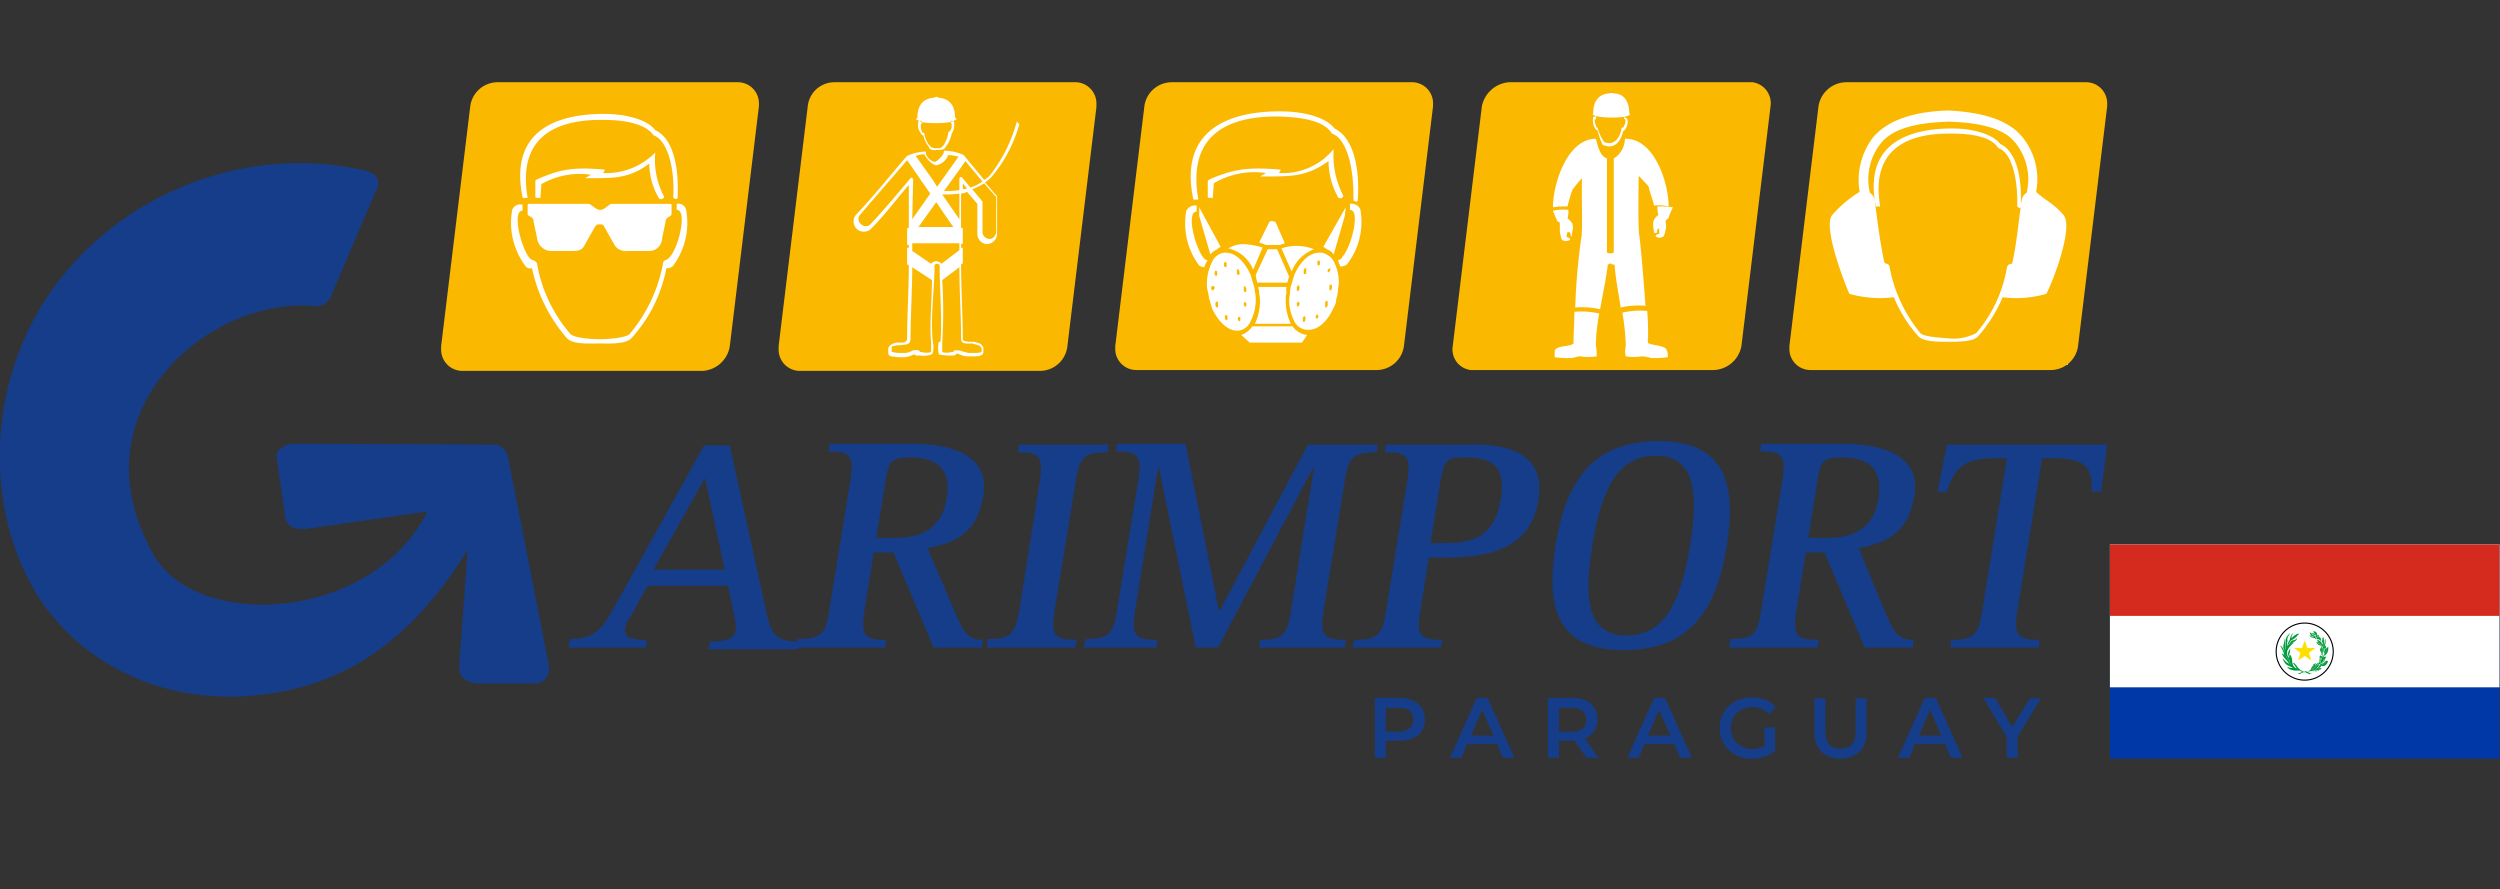
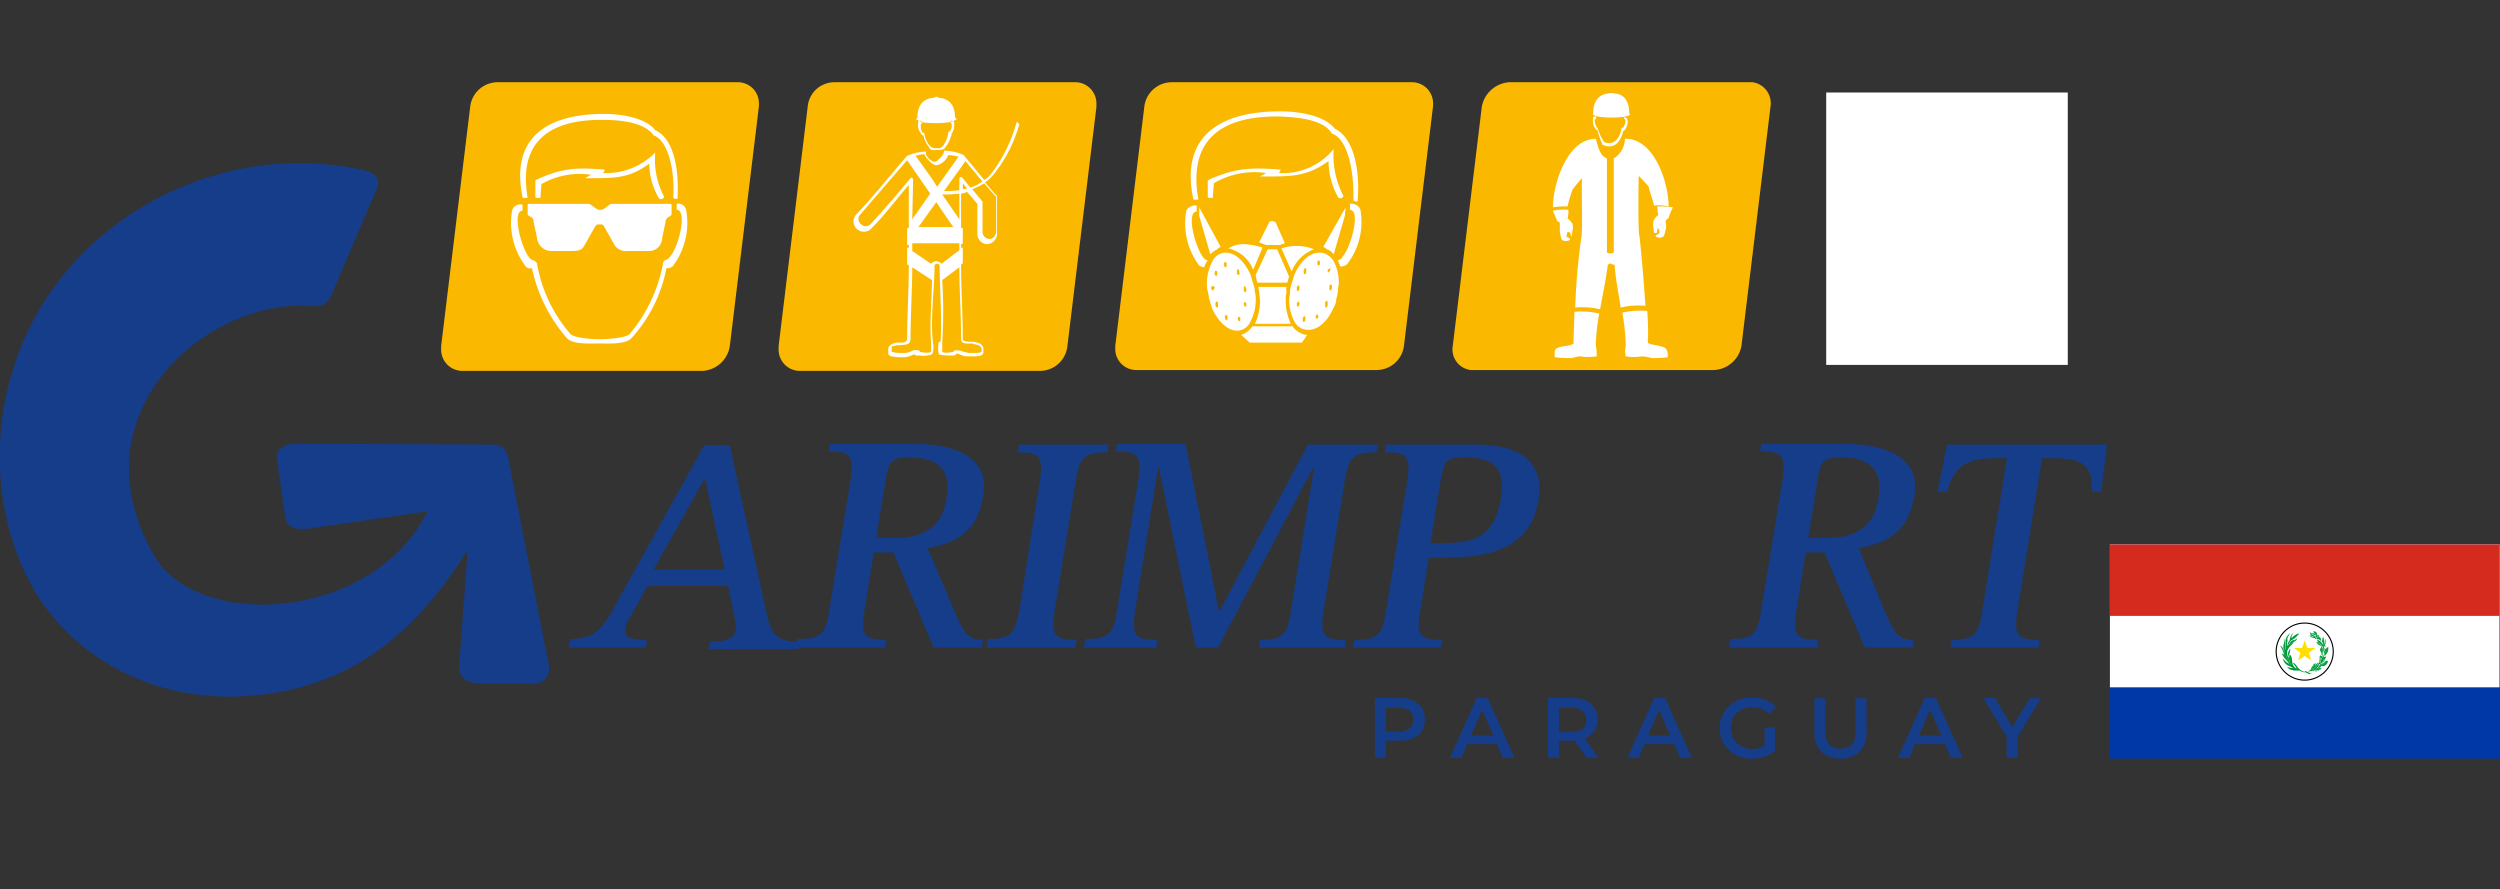
<svg xmlns="http://www.w3.org/2000/svg" id="Capa_1" data-name="Capa 1" viewBox="0 0 291.86 103.82">
  <rect x="0" y="0" width="291.86" height="103.82" fill="#333333" stroke="none" />
  <defs>
    <style>.cls-1,.cls-6{fill:#fff;}.cls-2{fill:#153d89;}.cls-3{fill:#fab900;}.cls-4{fill:#0038a8;}.cls-5{fill:#d52b1e;}.cls-6,.cls-8{stroke:#000;}.cls-6{stroke-miterlimit:10;stroke-width:0.13px;}.cls-7,.cls-8{fill:#009b3a;}.cls-8{stroke-width:0.04px;}.cls-9{fill:#fedf00;}</style>
  </defs>
  <rect class="cls-1" x="57.8" y="12.4" width="24" height="29.2" />
  <rect class="cls-1" x="98.2" y="10.8" width="24" height="31.8" />
  <rect class="cls-1" x="136.2" y="10.8" width="24" height="31.8" />
  <rect class="cls-1" x="213.2" y="10.8" width="28.2" height="31.8" />
  <rect class="cls-1" x="177" y="10.8" width="24.2" height="31.8" />
  <path class="cls-2" d="M66.4,75.6h9l.1-.9c-1.9,0-2.7-.3-2.5-1.4a3.1,3.1,0,0,1,.6-1.3l2-3.6H85l.8,3.9a5.7,5.7,0,0,1,.1,1.3c-.2,1.1-1.5,1.3-3,1.3l-.2.9H93.2l.2-.9c-2.6,0-3.3-.6-3.9-3.3L85.2,52h-3L71.7,70.9c-1.6,3-2.7,3.7-5.2,3.7l-.1,1ZM82.3,55.8h0l2.3,10.7H76.3Z" />
  <path class="cls-2" d="M103.4,56c.3-2,.6-2.6,2.7-2.6,2.9,0,5.1,1,4.4,4.8-.5,3.3-2.7,4.6-6,4.6h-2.2l1.1-6.8ZM93,75.6h10.3l.2-.9c-2.6,0-3-.5-2.6-3.3l1.1-6.9h2.3L109,75.6h5.6l.2-.9c-1.9,0-2.3-.9-3.3-3.2L108.3,64c3-.6,5.8-1.6,6.5-6.2.8-4.8-4-6-8.4-6H96.9l-.2.9c2.6,0,3,.5,2.6,3.3L96.8,71.3c-.4,2.8-1,3.3-3.7,3.3Z" />
  <path class="cls-2" d="M115.2,75.6h10.3l.2-.9c-2.6,0-3-.5-2.6-3.3l2.5-15.3c.4-2.8,1.1-3.3,3.7-3.3l.1-.9H119l-.2.9c2.6,0,3,.5,2.6,3.3L119,71.3c-.5,2.8-1.1,3.3-3.7,3.3Z" />
  <path class="cls-2" d="M126.5,75.6H135l.1-.9c-2.6,0-3-.5-2.6-3.3l2.7-16.8h.1l4.3,21h2.6l11.1-21h.1l-2.7,16.8c-.4,2.8-1.1,3.3-3.6,3.3l-.1.9h10l.1-.9c-2.6,0-3-.5-2.6-3.3L157,56.1c.4-2.8,1.1-3.3,3.7-3.3l.1-.9h-8.1L142.4,71.3h-.1l-3.9-19.5h-8l-.1.9c2.6,0,3,.5,2.6,3.3l-2.5,15.3c-.4,2.8-1.1,3.3-3.6,3.3Z" />
  <path class="cls-2" d="M157.9,75.6h10.3l.2-.9c-2.6,0-3.1-.5-2.6-3.3l1-6.3h1.4c4.5,0,10.4-.4,11.4-6.7.8-4.9-2.7-6.5-7.4-6.5H161.8l-.1.9c2.6,0,3,.5,2.6,3.3l-2.5,15.3c-.4,2.8-1.1,3.3-3.6,3.3C158.1,74.7,157.9,75.6,157.9,75.6ZM168.2,56h0c.4-2.2.7-2.6,2.6-2.6,3.1,0,5.1.7,4.4,4.9-.8,4.9-3.9,5.1-7,5.1H167Z" />
-   <path class="cls-2" d="M189.6,75.9c7.7,0,10.8-4.7,12-12.2s-.4-12.2-8-12.2-10.8,4.6-12,12.2S182,75.9,189.6,75.9Zm-3.7-12.2h0c.9-5.6,2.5-10.5,7.4-10.5s4.9,5,4,10.5-2.5,10.5-7.4,10.5-4.9-4.9-4-10.5Z" />
  <path class="cls-2" d="M212.2,56c.3-2,.6-2.6,2.7-2.6,2.9,0,5,1,4.4,4.8-.5,3.3-2.7,4.6-6,4.6h-2.2l1.1-6.8ZM201.9,75.6h10.3l.1-.9c-2.6,0-3-.5-2.6-3.3l1.1-6.9H213l4.7,11.1h5.6l.1-.9c-1.9,0-2.3-.9-3.3-3.2L217,64c3-.6,5.8-1.6,6.5-6.2.8-4.8-4.1-6-8.4-6h-9.5l-.1.9c2.6,0,3,.5,2.6,3.3l-2.5,15.3c-.4,2.8-1,3.3-3.6,3.3Z" />
  <path class="cls-2" d="M227.7,75.6H238l.1-.9c-2.6,0-3-.5-2.6-3.3l2.9-17.9h1.4c3.9,0,4.5,1.3,4.4,3.9h1.1l.7-5.5H227.3l-1.1,5.5h1.1c.8-2.6,1.8-3.9,5.6-3.9h1.4l-2.9,17.9c-.4,2.8-1.1,3.3-3.6,3.3Z" />
  <path class="cls-2" d="M33.6,80.6c9.1-2,15.5-7.6,21-16.4l-1,13.6c0,1.7,1.4,2,2.8,2h6.1a1.67,1.67,0,0,0,1.6-1.7v-.3l-4.7-24c-.2-1.2-.7-1.9-1.9-1.9l-23.4-.1c-1,.2-1.9.7-1.8,1.6l1,7c.2,1.3,1.5,1.5,2.8,1.3l13.8-2c-6.3,12.8-26.9,14.1-32,5-9.3-16.5,6.2-29.8,18.4-29a2.06,2.06,0,0,0,2.5-1.5h0l4.9-11.5c.7-1.2.8-2.3-1.1-2.8-17.6-4-36,6.4-41.1,23.3C-1.3,52.2-.2,62,4.3,69.4,9.6,77.8,20.3,83.4,33.6,80.6Z" />
  <path class="cls-3" d="M58.1,9.6h28A2.46,2.46,0,0,1,88.6,12v.4l-3.4,28A3.41,3.41,0,0,1,82,43.3H54a2.48,2.48,0,0,1-2.5-2.5v-.4l3.4-28A3.23,3.23,0,0,1,58.1,9.6ZM70.4,20.2h0a.76.76,0,0,0,.2-.4c-3.5-.3-5.1-.1-7.8,1.1-.2.1-.3.1-.3.3V23c0,.1.2.1.2.1H63c.1,0,.1,0,.1-.1s.1-1.3.1-1.5A9,9,0,0,1,69,20.4l-.7.4c3.3,0,5.1.1,7.5-1.7a8,8,0,0,0,1.1,4c.2.3.7.1.6-.2a9.18,9.18,0,0,1-1-5.1,8,8,0,0,1-6.1,2.4ZM61,23h0a.1.1,0,0,0,.1.1h.5c-1.2-6.9,3-9.2,8.9-9.1,2.6,0,4.9.5,5.8,1.8,1.5.5,2.5,3.5,2.3,7.3,0,0,.5.3.5,0,.2-3.8-.6-7-2.6-7.9-.9-1.2-3.3-1.9-6-1.9-5.3,0-11.1,1.8-9.5,9.7Zm9,1.5h0c-.4,0-1-.7-1.3-.7H61.8c-.1,0-.2,0-.2.2v1c0,.3.7.2.7.9l.4,1.9a1.7,1.7,0,0,0,1.5,1.5h2.5c.6,0,1.2,0,1.5-.6l1.3-2.3c.1-.1.2-.2.3-.2h.4c.1,0,.3.1.3.2l1.3,2.3a1.62,1.62,0,0,0,1.5.6h2.6a1.52,1.52,0,0,0,1.4-1.5l.4-1.9c0-.6.7-.6.7-.9V24c0-.1,0-.2-.2-.2H71.4c-.3,0-.8.7-1.3.7Zm7.4,6.3h0A17.86,17.86,0,0,1,73.5,39c-.4.4-2.2.6-3.5.6s-3-.2-3.4-.6a16.91,16.91,0,0,1-3.9-8.2c-.1-.4-.6-.4-.8-.6-1-1-2.2-5.6-.9-5.6v-.7a1,1,0,0,0-1.2.6A8.39,8.39,0,0,0,61.3,31a.67.67,0,0,0,.8.3h0a18.19,18.19,0,0,0,4.1,8.2c.7.7,2.4.6,3.6.6H70c1.2,0,3,.1,3.7-.6a16.8,16.8,0,0,0,4.1-8.2h0a.86.86,0,0,0,.8-.3,8.39,8.39,0,0,0,1.5-6.5.92.92,0,0,0-1.1-.7v.7c1.3,0,.2,4.6-.9,5.6-.2.3-.7.2-.7.7Z" />
  <path class="cls-3" d="M97.4,9.6h28A2.48,2.48,0,0,1,128,12v.5l-3.4,28a3.23,3.23,0,0,1-3.2,2.8h-28a2.48,2.48,0,0,1-2.5-2.5v-.4l3.4-28A3.13,3.13,0,0,1,97.4,9.6Zm13.3,6h0a3.58,3.58,0,0,1-.4,1.1,1,1,0,0,1-.4.5c-.1.1-.2.1-.4.1h-.2a.75.75,0,0,1-.5-.1h-.1c-.1-.2-.3-.3-.4-.5a3.58,3.58,0,0,1-.4-1.1h0v-.1h-.2a1.42,1.42,0,0,1-.2-.6v-.4h.1v-.4h-.1a.37.37,0,0,0-.3.1h0v.1a1.39,1.39,0,0,0,.2,1.1.35.35,0,0,1,.1.2l.1.1.1.1h.1a3.1,3.1,0,0,0,.6,1.3l.1.2.1.1a.88.88,0,0,0,.7.1h.2a1.7,1.7,0,0,0,.7-.1h0a4.13,4.13,0,0,0,.7-1.1c0-.1.1-.2.1-.3s.1-.2.1-.3H111a.1.1,0,0,0,.1-.1,1.61,1.61,0,0,0,.3-.9v-.4c0-.1-.1-.1-.2-.2H111v.3h.1v.4a.86.86,0,0,1-.3.6h-.1v.2Zm-4.2,15.6h0c0,2.6-.2,5.7-.2,8.3,0,.8-.5.7-1.2.8h-.3c-.2,0-.3.1-.5.1s-.2.2-.2.3h0v.4h0c.2,0,.5.1.8.1h.8a1.85,1.85,0,0,0,.7-.2,1.06,1.06,0,0,1,.8-.1.22.22,0,0,1,.2.2h.2a2,2,0,0,0,1.1,0V40h0c-.2-2.2.1-5.1.1-7.3l-2.3-1.5Zm5.7,8.3h0c0-2.6-.2-5.7-.2-8.3l-2,1.5a59.27,59.27,0,0,1,0,7.3h0v1.1a2,2,0,0,0,1.1,0h.2a.22.22,0,0,1,.2-.2,2,2,0,0,1,.8.1c.2.1.5.1.7.2h.8a2.49,2.49,0,0,0,.8-.1h0v-.4c0-.1-.1-.2-.2-.3s-.3-.1-.5-.2h0a.37.37,0,0,1-.3-.1c-.9,0-1.4.1-1.4-.6Zm-2.6.4h0a3.3,3.3,0,0,0,0,1.4.1.1,0,0,0,.1.1h0a6.15,6.15,0,0,0,1.4.1h.3a.22.22,0,0,0,.2-.2.9.9,0,0,1,.5.1,2.35,2.35,0,0,0,.8.2h.8a2.2,2.2,0,0,0,.8-.1h0c.2-.1.3-.2.3-.4v-.5a1,1,0,0,0-.4-.5,6.37,6.37,0,0,0-.7-.2h-.4a2,2,0,0,1-.7-.1c-.1,0-.2-.1-.2-.3,0-2.7-.2-5.9-.2-8.6l.1-.1a.1.1,0,0,0,.1-.1V29a.1.1,0,0,0-.1-.1l-.1.1v-.5c.2,0,.2-.1.2-.1V26.8c0-.2,0-.2-.2-.2v-4a1.85,1.85,0,0,0,.7-.2l1.2,1.4v3.5a1.2,1.2,0,0,0,1.1,1.2h0a1.22,1.22,0,0,0,1.2-1.2h0V23c0-.1,0-.2-.1-.2L115,21.3a5,5,0,0,0,.8-.7,16.28,16.28,0,0,0,3.2-6.1l-.3-.3a17.39,17.39,0,0,1-3,6.1,2.7,2.7,0,0,1-.8.7l-2.4-2.9a5.45,5.45,0,0,0-2.2-.5h-.1a.76.76,0,0,1-.1.4c-.1.2-.7.9-1,.9a1.5,1.5,0,0,1-1-.9v-.3a5.45,5.45,0,0,0-2.2.5l-.1.1c-1.9,2.2-3.8,4.6-5.8,6.7a1.2,1.2,0,1,0,1.7,1.7c1.6-1.6,2.9-3.4,4.4-5.1v5c-.1,0-.2,0-.2.2v1.6c0,.2,0,.2.2.2V29l-.1-.1a.1.1,0,0,0-.1.1v1.8a.1.1,0,0,0,.1.1l.1.1c0,2.7-.2,5.9-.2,8.6,0,.1-.1.2-.2.3s-.5.1-.7.1h-.3a1.42,1.42,0,0,0-.6.2.66.66,0,0,0-.4.5v.5c0,.2.1.3.3.4h0l.8.1h.8a2.35,2.35,0,0,0,.8-.2.9.9,0,0,1,.5-.1c0,.1.1.2.2.1h.3a2.77,2.77,0,0,0,1.3-.1h0c.1,0,.1-.1.2-.2a2.85,2.85,0,0,0,0-1.3v-.1c-.3-2.6.2-6.1.2-8.7a.27.27,0,0,1,.3-.3h0a.27.27,0,0,1,.3.3h0c0,2.7.3,6.1.1,8.8ZM107.9,18h0a3.55,3.55,0,0,0-1,.2l2,2.8.5.8,2.5-3.5a5,5,0,0,0-1.2-.2,1.89,1.89,0,0,1-1.4,1.2c-.6-.1-1.2-.9-1.4-1.3Zm-1.4,7.6h0l2.1-3-.7-1-2-2.9-5.6,6.5a.84.84,0,0,0,.4,1.1.74.74,0,0,0,.9-.1c1.6-1.7,3.2-3.6,4.7-5.4.1-.1.3-.1.3.3l-.1,4.5Zm6.4-3.6h0l-.5-.6v.7Zm-2.7.3h0a10.87,10.87,0,0,0,1.8-.1V20.9c0-.2.2-.3.3-.2l1,1.2a6.11,6.11,0,0,0,1.4-.7l-2-2.4-.4.6-2.1,2.9Zm4.7-.9h0a9.14,9.14,0,0,1-1.4.7l1.1,1.3a.1.1,0,0,0,.1.1v3.6a.86.86,0,0,0,.8.8c.4,0,.7-.3.8-.8V23c0-.1,0-.1-.1-.1l-1.3-1.5ZM112,22.6h0a13.4,13.4,0,0,1-2,.1l2,2.9Zm-5.5,6.7h0l2.2,1.5a.75.75,0,0,1,1.2,0l2.1-1.6v-.8h-5.5v.9Zm4.8-2.8h0l-.5-.7-1.5-2.2-2,2.8-.1.1Zm.2-12.7h0c0-1.2-.4-2.3-2-2.4,0-.1-.1-.1-.2-.1a.35.35,0,0,0-.2.1c-1.6.1-2,1.2-2,2.4a.35.35,0,0,0-.2.1,3.55,3.55,0,0,0,.9.4,13.1,13.1,0,0,0,2.8,0,2.1,2.1,0,0,0,1.1-.4c-.1-.1-.1-.2-.2-.1Z" />
  <path class="cls-3" d="M136.8,9.6h28a2.46,2.46,0,0,1,2.5,2.4v.4l-3.4,28a3.23,3.23,0,0,1-3.2,2.8h-28a2.46,2.46,0,0,1-2.5-2.4v-.4l3.4-28A3.23,3.23,0,0,1,136.8,9.6Zm19.5,20.8Zm-7-10.2h0a.76.76,0,0,0,.2-.4c-3.7-.3-5.4-.1-8.2,1.1-.1.1-.3.1-.3.3V23c0,.1.2.1.3.1h.2c.1,0,.1,0,.1-.1,0-.3.1-1.3.1-1.6a9.27,9.27,0,0,1,6.1-1.2l-.7.4c3.5,0,5.4.1,8-1.8a8.77,8.77,0,0,0,1.1,4.2c.2.3.7.1.6-.2a10.12,10.12,0,0,1-1.1-5.4,7.67,7.67,0,0,1-6.4,2.8Zm-10,3h0a.1.1,0,0,0,.1.1h.5c-1.3-7.3,3.1-9.8,9.5-9.7,2.7.1,5.2.5,6.1,2,1.6.5,2.6,3.7,2.5,7.8,0,0,.5.3.5,0,.3-4-.6-7.4-2.7-8.4-1-1.3-3.5-2-6.4-2-5.7,0-11.8,2-10.1,10.2Zm1.3,8h0a2,2,0,0,1,.4-.8h0a.76.76,0,0,1-.4-.2c-1-1-2.2-5.5-.9-5.5V24a1.14,1.14,0,0,0-1.2.6A8.16,8.16,0,0,0,140,31a1.42,1.42,0,0,0,.6.2Zm6.2,1.8h3.5v-.1c.1-.2.1-.4.2-.6l-1.4-3.2H148l-1.4,3a3.71,3.71,0,0,0,.2.9Zm6.6-3.9h0a5.52,5.52,0,0,0-3.8-.1l1.2,2.7A4.45,4.45,0,0,1,153.4,29.1Zm-5.6-.5h1.6l.6-.2-1.1-2.5h-.1a.5.5,0,0,0-.6,0h0L147,28.3l.8.3Zm2.4,4.9h-3.3c0,.2.1.4.1.6s.1.7.1,1a6.26,6.26,0,0,1-.6,2.7h4.2a6.26,6.26,0,0,1-.6-2.7,3.4,3.4,0,0,1,.1-1A1.15,1.15,0,0,1,150.2,33.5ZM145.9,40H152l.6-.9h-.1a2.47,2.47,0,0,1-1.6-1h-4.7a2.56,2.56,0,0,1-1.3,1l1,.9Zm-2.8-10.5h-.2a1.77,1.77,0,0,0-1.4,1.1,5.42,5.42,0,0,0-.6,2.5,2.77,2.77,0,0,0,.1.9h0c.1.3.1.7.2,1s.2.7.3,1c.7,1.5,1.8,2.6,2.9,2.6h.2a1.77,1.77,0,0,0,1.4-1.1,5.42,5.42,0,0,0,.6-2.5h0a2.77,2.77,0,0,0-.1-.9,3.55,3.55,0,0,0-.2-1c-.1-.3-.2-.7-.3-1-.7-1.6-1.8-2.6-2.9-2.6Zm11.2,0H154c-1.1,0-2.2,1-2.9,2.6-.1.3-.2.7-.3,1a3.55,3.55,0,0,0-.2,1c0,.3-.1.6-.1.9h0a5.42,5.42,0,0,0,.6,2.5,1.75,1.75,0,0,0,1.5,1h.2c1.1,0,2.2-1,2.9-2.6a1.93,1.93,0,0,0,.3-1,3.55,3.55,0,0,0,.2-1h0c0-.3.1-.6.1-.9a5.42,5.42,0,0,0-.6-2.5,2.07,2.07,0,0,0-1.4-1Zm-12.4,2.1h0a.31.31,0,0,0-.1.2h0V32a.22.22,0,0,0,.2.2h0a.1.1,0,0,0,.1-.1v-.4A.31.31,0,0,0,141.9,31.6Zm-.4,1.8h0c-.1.1-.1.1-.1.2h0v.1h0a.22.22,0,0,0,.2.2h0a.1.1,0,0,0,.1-.1.1.1,0,0,1,.1-.1v-.1h0v-.1c-.1-.1-.1-.1-.3-.1Zm.5,1.8h0a.31.31,0,0,0-.1.2v.3a.22.22,0,0,0,.2.2h0a.1.1,0,0,0,.1-.1v-.5a.35.35,0,0,0-.2-.1Zm1.1,1.6h0a.1.1,0,0,0-.1.1V37h0v.2c.1.1.1.2.2.2h0l.1-.1V37h0v-.1c0-.1-.1-.1-.2-.1Zm1.5.2h0c-.1,0-.1.1,0,0a.31.31,0,0,0-.1.2h0v.1h0s.1.2.2.2h0a.1.1,0,0,0,.1-.1v-.3h0V37Zm.7-1.7h0a.1.1,0,0,0-.1.1v.1h0v.1h0s.1.2.2.2h0a.1.1,0,0,0,.1-.1v-.2h0v-.1c-.1-.1-.1-.2-.2-.1Zm0-1.9h0l-.1.1v.4h0a.22.22,0,0,0,.2.2h0a.1.1,0,0,0,.1-.1v-.1h0v-.2c-.1-.2-.1-.3-.2-.3Zm-.8-2h0a.31.31,0,0,0-.1.2v.3a.22.22,0,0,0,.2.2h0a.1.1,0,0,0,.1-.1v-.1h0v-.1h0c0-.3-.1-.3-.2-.4Zm10.6,0h0l-.1.1h0v.1h0v.1a.1.1,0,0,0,.1.1h0l.2-.2v-.4c-.1.2-.1.2-.2.2Zm.3,1.8h0c-.1,0-.1.1-.2.1v.5a.1.1,0,0,0,.1.1h0c.1,0,.1-.1.2-.2h0v-.2a.37.37,0,0,0-.1-.3Zm-.5,1.9h0c-.1,0-.1.1-.2.2v.5a.1.1,0,0,0,.1.1h0c.1,0,.1-.1.2-.2h0v-.2c0-.3,0-.3-.1-.4Zm-1.1,1.6h0c-.1,0-.1.1-.2.2h0V37h0v.1l.1.1h0c.1,0,.1-.1.2-.1s0,0,0-.1h0v-.1c0-.1,0-.1-.1-.2Zm-1.5.2h0c-.1,0-.1.1-.2.2s0,0,0,.1v.1h0v.2l.1.1h0c.1,0,.1-.1.2-.2h0V37c0,.1,0,0-.1-.1Zm-.7-1.7h0c-.1,0-.1.1-.2.2s0,0,0,.1v.1h0v.1l.1.1h0c.1,0,.1-.1.2-.2h0v-.2a.31.31,0,0,0-.1-.2Zm0-1.9h0c-.1,0-.1.1-.2.2s0,0,0,.1v.3l.1.1h0c.1,0,.1-.1.2-.2h0v-.2a.37.37,0,0,0-.1-.3Zm.8-2h0c-.1,0-.1.1-.2.2h0v.4a.1.1,0,0,0,.1.1h0a.35.35,0,0,0,.2-.1v-.3c0-.2,0-.3-.1-.3.1,0,.1-.1,0,0Zm1.6-.9h0a.35.35,0,0,0-.2.1v.4l.1.1h0c.1,0,.1-.1.2-.1h0v-.2h0c0-.1,0-.1-.1-.3C154.1,30.5,154.1,30.4,154,30.4Zm-11,.2h0a.1.1,0,0,0-.1.1v.1h0V31a.22.22,0,0,0,.2.2h0a.1.1,0,0,0,.1-.1v-.3h0c0-.2-.1-.2-.2-.2Zm14.1-6.4h0l-2.6,4.6c.1.1.3.2.4.3a1.56,1.56,0,0,1,.8.6l1.3-4.5.1-1Zm-17.1,0h0v1l1.3,4.5a2.41,2.41,0,0,1,.8-.6c.1-.1.3-.2.4-.3Zm7.4,4.7h0a8.52,8.52,0,0,0-2.3-.4,3.37,3.37,0,0,0-1.7.5,4.06,4.06,0,0,1,2.9,2.5l1.1-2.6Zm8.8,1.5h0c.1.3.2.5.3.8v-.1h0v0h0a1,1,0,0,0,.8-.3,8.07,8.07,0,0,0,1.5-6.4,1.14,1.14,0,0,0-1.2-.6v.7c1.3,0,.1,4.5-.9,5.5,0,.2-.3.3-.5.4Z" />
-   <path class="cls-3" d="M215.5,9.6h28A2.46,2.46,0,0,1,246,12v.4l-3.4,28a3.23,3.23,0,0,1-3.2,2.8h-28a2.46,2.46,0,0,1-2.5-2.4v-.4l3.4-28A3.31,3.31,0,0,1,215.5,9.6Zm12,3.3h0c-3.8.1-7,1-8.8,3.1a8.22,8.22,0,0,0-1.6,6.4,13.9,13.9,0,0,0-3.2,2.7c-1.1,1.3,1.3,7.6,2,9.2a13.12,13.12,0,0,0,5.2.4,15.61,15.61,0,0,0,2.9,4.6c.6.6,2.3.6,3.3.6h.2c1.1,0,2.8,0,3.4-.6a17,17,0,0,0,2.9-4.6,12.49,12.49,0,0,0,5.1-.4c.8-1.5,3.2-7.8,2-9.2s-2-1.6-3.2-2.7a7.75,7.75,0,0,0-1.6-6.4c-1.7-2.1-4.9-2.9-8.6-3.1ZM220,30.7h0c.2.1.6.1.6.5a17.09,17.09,0,0,0,3.6,7.7c.4.4,2,.5,3.2.6a5.89,5.89,0,0,0,3.3-.6,15.68,15.68,0,0,0,3.6-7.7.55.55,0,0,1,.6-.4c.5-2.2.7-4.4,1-6.6-.1.2-.4-.1-.4-.1.1-3.6-.8-6.4-2.2-6.8-.8-1.3-3-1.7-5.4-1.7-5.6-.1-9.5,2.1-8.4,8.5H219c-1.5-7.4,3.9-9.1,8.9-9.1,2.5,0,4.8.7,5.6,1.8,1.8.8,2.6,3.7,2.4,7.2v-.3l.1-.1a1.25,1.25,0,0,1,.6-1.1,6.73,6.73,0,0,0-1.3-5.8c-1.6-2.1-5.3-2.4-7.8-2.5-2.5.1-6.2.4-7.9,2.5a6.73,6.73,0,0,0-1.3,5.8,1.38,1.38,0,0,1,.6,1.1v.1c.3,2.3.6,4.7,1.1,7Zm7.8-9.4h0c.1-.1.1-.2.2-.4-3.2-.2-4.7-.1-7.2,1-.1.1-.3.1-.3.3v1.7c0,.1.1.1.2.1h.3a6.6,6.6,0,0,1,.1-1.4,9.11,9.11,0,0,1,5.4-1.1l-.6.4c3.1,0,4.8.1,7-1.6a7.87,7.87,0,0,0,1,3.7c.1.3.7.1.5-.2a9,9,0,0,1-.9-4.8,6.77,6.77,0,0,1-5.7,2.3Z" />
  <path class="cls-3" d="M204.2,9.6h-28a3.51,3.51,0,0,0-3.2,2.8l-3.4,28a2.42,2.42,0,0,0,2.1,2.8h28.4a3.42,3.42,0,0,0,3.2-2.8l3.4-28a2.47,2.47,0,0,0-2.1-2.8ZM186,13.2c0-1.1.4-2.2,1.9-2.3,0-.1.4-.1.4,0,1.5,0,1.9,1.2,1.9,2.3C191,13.9,185.4,13.9,186,13.2Zm.5,2c-.1,0-.1,0-.2-.1a1.74,1.74,0,0,1-.3-1.4c0-.1.2-.1.3-.1s0,.2,0,.3-.1,0-.1,0c-.1.2.1.8.2,1h.1a5.31,5.31,0,0,0,.8,1.7c1.1.4,1.8-.4,2-1.6a.1.1,0,0,1,.1-.1h.1c.1-.2.4-.7.2-1h-.1v-.2c.8,0,.3,1.5-.1,1.6-.3,1.3-1.1,2.2-2.4,1.6h0a8.51,8.51,0,0,1-.6-1.7Zm-5.2,9.4a5.46,5.46,0,0,1,1.8-.1,3.4,3.4,0,0,1-.1,1c.9.7.6,1,.5,2v.1h-.1s0-.4-.2-.5H183a1.27,1.27,0,0,0-.1.6h0a.52.52,0,0,1,.4.2V28h0c-.3.2-.9.2-1-.1a3.55,3.55,0,0,1-.2-1V26h0c-.1-.1-.2-.1-.3-.2C181.6,25.3,181.4,24.9,181.3,24.6Zm5.1,17a6,6,0,0,1-1.9,0c-.4,0-.8.2-1.1.2a12.1,12.1,0,0,1-1.9-.1V41a.35.35,0,0,1,.1-.2.1.1,0,0,1,.1-.1h0c.6-.4,1.5-.2,2-.6,0-1.2.1-2.5.1-3.7a9.47,9.47,0,0,1,2.9.2,23.25,23.25,0,0,0-.4,3.7A5.28,5.28,0,0,1,186.4,41.6Zm2.1-10.7a.6.6,0,0,1-.4-.1c-.1-.1-.2,0-.4.1-.2,1.7-.6,3.5-.9,5.2a9.47,9.47,0,0,0-2.9-.2,73.77,73.77,0,0,1,.7-8.1c.2-.6,0-6.2.1-7-.5.5-1,1.2-1.1,1.3a15.19,15.19,0,0,0-.6,2,9.7,9.7,0,0,0-1.7.1c0-2.8,1.7-8,5-8,.2.6.4,2,1.3,2.3v11c.1,0,.3.1.4.1s.3-.1.4-.1v-11a2.77,2.77,0,0,0,1.3-2.3c3.4-.1,5.1,5.1,5.1,7.9a4.73,4.73,0,0,0-1.7-.1c0-.2-.6-1.9-.6-2.1s-.6-.7-1.1-1.3h-.1c0,.7-.1,6.4.1,7,.3,2.7.5,5.4.7,8.1a9.25,9.25,0,0,0-2.9.2c-.2-1.5-.6-3.3-.7-5Zm6.2,10.8a12.1,12.1,0,0,1-1.9.1,5.16,5.16,0,0,0-1.1-.2,6,6,0,0,1-1.9,0,2.44,2.44,0,0,1,0-1.2,25.79,25.79,0,0,0-.4-3.9,9.25,9.25,0,0,1,2.9-.2,29.08,29.08,0,0,1,.1,3c0,.1-.1.8.1.8.5.2,1.1.2,1.6.4a.66.66,0,0,1,.5.4h0a2,2,0,0,1,.1.8Zm.1-16.3h0c0,.1-.1.1-.2.2l-.1.1h0c-.1.2,0,.4,0,.6a1.48,1.48,0,0,1-.1.7,1.42,1.42,0,0,1-.2.6.75.75,0,0,1-.9,0h0v-.1a.52.52,0,0,1,.4-.2v-.6h-.2a1.09,1.09,0,0,1-.1.5h-.3v-.1h0a4.87,4.87,0,0,1-.1-1.2,1.56,1.56,0,0,1,.6-.8,3.4,3.4,0,0,1-.1-1,10.87,10.87,0,0,1,1.8.1,10.41,10.41,0,0,0-.5,1.2Z" />
  <path class="cls-4" d="M246.32,63.56H291.8v25H246.32Z" />
  <path class="cls-1" d="M246.32,63.56H291.8V80.24H246.32Z" />
  <path class="cls-5" d="M246.32,63.56H291.8V71.9H246.32Z" />
  <path class="cls-6" d="M272.39,76.07a3.33,3.33,0,1,1-3.33-3.33A3.33,3.33,0,0,1,272.39,76.07Z" />
-   <path class="cls-7" d="M271.43,75.42c-.12,0-.12.14-.12.14h0s0,.16.11.17.13-.11.13-.16,0-.14-.12-.15" />
  <path class="cls-7" d="M270.43,78.39a.42.42,0,0,1-.16,0H270c-.23,0,.38,0,.46-.06m-.61-.18s.09-.2.12-.24.09-.18.13-.23.1-.11.11-.07a1.34,1.34,0,0,0-.29.44.67.67,0,0,1-.07.11s0,.06,0,.06,0,0,0,0l0-.08Zm.88.13a.69.69,0,0,1-.17,0,.74.74,0,0,0-.27,0,1,1,0,0,0-.25,0,.52.52,0,0,1-.17,0s-.06,0,0,0l.11-.08.05-.07s.3-.37.27-.47.09-.2.07-.23a1,1,0,0,0-.26.11.56.56,0,0,0-.11.2s-.09.1-.09.1-.11.19-.14.31-.31.19-.31.19-.09,0,0,0,0,.06.07.06a2.33,2.33,0,0,0,.25-.07l.18,0a.24.24,0,0,0,.18,0,.33.33,0,0,1,.17,0,.33.33,0,0,0,.14,0,.88.88,0,0,0,.14-.07l.16-.07c.06,0,0,0,0,0" />
  <path class="cls-7" d="M269.9,78.7l-.43-.22a2.36,2.36,0,0,0-.26-.12.56.56,0,0,0-.16,0,.89.89,0,0,0-.18,0l.1,0,.14.07c.07,0,.07.08.07.08l.37.16.07.06s.07-.1.28-.08" />
  <path class="cls-7" d="M270.31,77.85c.13-.11.19-.27.29-.36s0,0,0,.07-.05,0-.06.06a1.27,1.27,0,0,0-.1.12.27.27,0,0,1-.09.1c-.06,0,0,.09-.05.11s-.09.08-.13.16,0,0-.06.07a2.42,2.42,0,0,0,.2-.33m-.29.36s-.26.16-.18.14l.38-.13a.77.77,0,0,0,.19-.17,1.69,1.69,0,0,0,.28-.32c0-.07.07-.17-.06-.4a.25.25,0,0,1-.07.09l-.12.09-.09.08-.33.62" />
  <path class="cls-7" d="M271,78h-.4a.23.23,0,0,0-.21.08l-.14.13h.06a.31.31,0,0,1,.27-.06.53.53,0,0,0,.22,0c.13,0,.12,0,.11,0l-.2,0-.22,0-.32.08.34,0a.22.22,0,0,0,.13,0,1,1,0,0,1,.21-.07.38.38,0,0,0,.11-.05s0,0,.06-.07,0,0,0,0m.15-.84a.59.59,0,0,1,.12-.2.31.31,0,0,1,.12,0s.1,0,0,0a.25.25,0,0,0-.14.08.69.69,0,0,1-.14.27,1,1,0,0,0-.09.13l-.05,0a.61.61,0,0,0,.19-.27Zm.5-.06a.22.22,0,0,0-.08,0,.48.48,0,0,0-.24.19.61.61,0,0,1-.21.12,1.08,1.08,0,0,0-.23.14s0,0,0,0h0a1.31,1.31,0,0,0,.37-.11.39.39,0,0,0,.17-.17s.07-.13.07-.08-.22.29-.32.33l-.21,0c-.09,0-.15,0-.14,0a.25.25,0,0,1,0-.07c.05,0,.15-.06.23-.1a.77.77,0,0,0,.22-.15.37.37,0,0,0,.07-.12.79.79,0,0,1,.06-.21c.11-.14.13-.18.13-.24s-.05,0-.08,0a.79.79,0,0,1-.21.06c-.12,0-.12.11-.14.15a.17.17,0,0,1-.08.09.48.48,0,0,0-.1.15s0,.06-.07.06A1.58,1.58,0,0,1,271,77a.41.41,0,0,0,0-.15s0-.1,0-.11-.05-.07-.05-.07-.05.27,0,.37a1.62,1.62,0,0,1,0,.3c.11,0,0,.18,0,.22s-.1,0-.13.09l-.26.36.28-.08s0,0,0,0,0-.16.05-.19a.18.18,0,0,1,.16,0,.61.61,0,0,0,.3,0,.63.63,0,0,0,.26-.2,1.54,1.54,0,0,0,.14-.23s.07-.12,0-.11" />
  <path class="cls-7" d="M270.88,77.9l.06-.06a.07.07,0,0,0-.05-.12.15.15,0,0,0-.12.08c-.06.08,0,.11.06.11h.05" />
  <path class="cls-7" d="M270.73,77.39c0,.07-.06.14,0,.16a.09.09,0,0,0,.06,0,.22.22,0,0,0,.12-.08c0-.06.06-.12,0-.15a.1.1,0,0,0-.14,0" />
  <path class="cls-7" d="M271,76.62s0,0,0,0l-.09-.11a.21.21,0,0,0-.11.16.66.66,0,0,1,0,.2.34.34,0,0,1,0,.15.3.3,0,0,0,0,.22l0,.13,0,0h.06a1.23,1.23,0,0,0,.05-.13,1,1,0,0,0,0-.19.51.51,0,0,1,0-.25.21.21,0,0,1,.09-.12" />
  <path class="cls-7" d="M271.06,76.75a.11.11,0,0,0,.07,0,.15.15,0,0,0,0-.1c-.07-.14-.16,0-.16,0-.08.17.07.18.07.18" />
  <path class="cls-7" d="M271.3,76.5c-.1,0-.15.19-.15.19a.22.22,0,0,1-.08.09c-.05,0,0,.08,0,.18a1,1,0,0,1-.06.25l0,.06s0,0,0,0,.14-.1.16-.24.19-.13.19-.13h-.05c-.17-.08,0-.29,0-.33s.06,0,0,0" />
  <path class="cls-7" d="M271.27,76.72c0,.11.09.11.12.09l0,0c.06-.08,0-.13,0-.14s-.09,0-.14.09" />
  <path class="cls-7" d="M271,76.33c0,.06.14.25.16.24s0,0,0,0l0-.11a1.05,1.05,0,0,0-.05-.19A.93.93,0,0,1,271,76a.51.51,0,0,1,0-.25s0,0,0,0a.8.8,0,0,0-.14-.09.79.79,0,0,1,0,.14.17.17,0,0,0,0,.08s0,.08.06.18l.12.25m.76-.88,0,.08-.23.19s-.12,0-.22.31a1.13,1.13,0,0,0,0,.5h0v0l0-.15a.74.74,0,0,1,.14-.22c0-.07.08-.16.08-.16a2.64,2.64,0,0,1,.14-.29c0,.09-.35.66-.39.85l.11,0a2.23,2.23,0,0,0,.26-.33,1.27,1.27,0,0,0,.12-.34c0-.07,0-.39,0-.39" />
  <path class="cls-7" d="M271.07,75.51a.22.22,0,0,0-.09-.06s0,.09,0,.15a1.47,1.47,0,0,1,0,.21.56.56,0,0,0,0,.22,1.18,1.18,0,0,0,.11.18,2.11,2.11,0,0,1,.08.32,3.44,3.44,0,0,1,0-.46,1.29,1.29,0,0,0,0-.34.66.66,0,0,0-.12-.22m.24-.35a.44.44,0,0,0,.07-.19.81.81,0,0,0,0-.16s0-.08,0-.08,0,0,0,.06a1.05,1.05,0,0,0,0,.12.44.44,0,0,1,0,.14c0,.06,0,.12,0,.14l0,.08a.31.31,0,0,0,0,.1.8.8,0,0,0,0,.11.08.08,0,0,1,.07,0s0-.09,0-.11a1.38,1.38,0,0,1,.05-.25.75.75,0,0,0,0-.37,1.23,1.23,0,0,1,0-.17.34.34,0,0,0-.08.19s0,.17,0,.3a2.49,2.49,0,0,1-.08.38" />
  <path class="cls-8" d="M271.31,75.16h0" />
  <path class="cls-7" d="M271.12,74.41s0,0,0,0v.07a.65.65,0,0,0,0,.11.17.17,0,0,1,0,.11s0,.09,0,.16a1.17,1.17,0,0,1,.05.11s0,.07,0,.12a.14.14,0,0,0,0,.07s0,.05,0,0a.49.49,0,0,0,0-.15.33.33,0,0,1,0-.24s0,0,0-.08a.5.5,0,0,0,0-.13v-.12m-.14.33a.59.59,0,0,0,.07.17.84.84,0,0,1,.06.14.23.23,0,0,1,0,.07v.09l-.2-.12-.18-.14a.55.55,0,0,1-.17-.3l-.06,0a.49.49,0,0,0,.16.42,1.46,1.46,0,0,0,.25.15c.14.06.12.12.17.24a1.44,1.44,0,0,1,.1.22s0,.54,0,.54v0a2.7,2.7,0,0,1,.18-.52s-.12,0-.11-.2l0-.12a.51.51,0,0,1,0-.23,1,1,0,0,0,0-.31c0-.08,0-.11,0-.19a2.74,2.74,0,0,0-.07-.33c0-.06,0-.07,0-.12s0-.08,0-.08,0,.08,0,.08a.93.93,0,0,1,0,.1,2.38,2.38,0,0,0-.07.27s0,.11,0,.11v.07" />
  <path class="cls-7" d="M271.1,75.44a.18.18,0,0,0-.05-.07.66.66,0,0,0-.25-.17c-.16-.08-.2-.2-.28-.26l-.11,0,.09.13a.3.3,0,0,0,.11.16.63.63,0,0,0,.26.13,1,1,0,0,1,.23.12m-.5-.75a.71.71,0,0,0,.13.26,1.22,1.22,0,0,0,.38.29A.75.75,0,0,0,271,75a.81.81,0,0,0-.41-.28s0,0,0,0m.36.08c.07-.15-.14-.29-.19-.4s0,0,.07.06l.12.17,0-.13-.24-.22s-.08.06-.08.06c0,.2.29.46.29.46" />
  <path class="cls-7" d="M270.54,74.42l-.08,0,0,.09,0,0s.08.11.12.12l.16,0a1.92,1.92,0,0,1,.23.16,2.27,2.27,0,0,1-.33-.46l0-.12h-.09s0,.08,0,.1" />
  <path class="cls-7" d="M269.65,74.25l.13.1a1.08,1.08,0,0,0,.32.14l.16,0c0-.06.08-.06.08-.06l-.2,0a.55.55,0,0,1-.38-.18,1,1,0,0,0,.46.19c.61-.06-.19-.08-.26-.12a.85.85,0,0,1-.13-.12h-.18s-.09,0,0,.07" />
  <path class="cls-7" d="M270.38,74.6a.06.06,0,0,0,.07,0s0-.08-.07-.1a.08.08,0,0,0-.11,0c0,.06.07.1.07.1s0,0,0,0m.06-.35c-.05,0-.07,0-.05.13s.14,0,.14,0h0s0,0,0-.08-.06-.08-.12-.08m.21.06h0" />
  <path class="cls-7" d="M270.65,74.31h0s.05-.07.05-.07a.08.08,0,0,0-.05-.11c-.1,0-.1.07-.1.07s.07.12.08.12m-.46-.41s.06.1.07.11a.69.69,0,0,1,.1.12,1.46,1.46,0,0,1,.11.18h0a.71.71,0,0,0-.06-.22.53.53,0,0,0-.11-.14l-.08-.1a3.88,3.88,0,0,1,.32.47s0-.12,0-.19a.51.51,0,0,0-.09-.28.31.31,0,0,0-.15-.13,1.27,1.27,0,0,1-.18-.06c-.07,0,0,0,0,.09a1.16,1.16,0,0,1,.06.16" />
  <path class="cls-7" d="M269.93,74.22a.37.37,0,0,0,.24.12c.14,0,.15,0,.15,0s.08,0,0-.07a1.44,1.44,0,0,1-.51-.32s0,0,.09,0l.1.08a1.25,1.25,0,0,0,.18.11.5.5,0,0,0,.15.05s0,0,0,0,0-.06-.09-.13a.8.8,0,0,1-.13-.13l-.22,0c-.08,0-.24-.13-.23-.1a.52.52,0,0,0,.06.21.55.55,0,0,0,.15.19" />
-   <path class="cls-7" d="M268.76,78.46l-.52.2-.13,0a.42.42,0,0,1,.31.05l.52-.24,0,0a.28.28,0,0,0-.16,0" />
  <path class="cls-7" d="M268.3,78.11a0,0,0,0,0,0,0s0,0,.1,0a.2.2,0,0,0,.16,0,.46.46,0,0,0-.27,0" />
  <path class="cls-7" d="M267.35,77.06l0-.14a2.67,2.67,0,0,0-.07-.47s0,0,0-.06-.06.13-.06.24a1.28,1.28,0,0,0,.37,1Z" />
  <path class="cls-7" d="M269.47,78.15s0,0,0,0a.19.19,0,0,1,.1-.05h.08s.06,0,.05,0a.12.12,0,0,1-.1,0h-.12" />
  <path class="cls-7" d="M269.14,78.5l-.31-.14a1.41,1.41,0,0,1-.6-.48,2.69,2.69,0,0,0-.43-.5c-.05,0-.06,0-.07,0s0,0,0,.06.14.2.18.27.2.26.2.34,0,0,0,0a.8.8,0,0,1-.44-.49,1.64,1.64,0,0,1-.08-.49,1.32,1.32,0,0,0-.16-.54s-.08-.12-.09-.1a.57.57,0,0,0,0,.16v.14s0,.31,0,.33-.08.22.26.55c0,0,0,0,0,0a1,1,0,0,1-.35-.52,1.42,1.42,0,0,1,0-.73,1.19,1.19,0,0,0,.11-.64s0-.1,0-.08a1.32,1.32,0,0,1-.05.18.74.74,0,0,0-.08.15.66.66,0,0,0-.12.37,2,2,0,0,0,.07.34s0,.1,0,.11-.06-.09-.06-.09a1.1,1.1,0,0,1-.08-.76,2.26,2.26,0,0,1,.46-.65l.33-.28s0,0,0,0a1,1,0,0,0-.77.74s0,0,0,0,0,0,0,0a1.18,1.18,0,0,1,.44-.63l.42-.26a.58.58,0,0,0,.22-.24s.05-.09,0-.11,0,0,0,0a.58.58,0,0,1-.24.2c-.15.06-.27,0-.42.15a2.06,2.06,0,0,0-.27.39s0,.06-.05.06,0-.06,0-.06.2-.43.36-.51a3.51,3.51,0,0,0,.39-.24,3.4,3.4,0,0,0,.38-.38l.14-.15,0,0s-.12,0-.12,0a1.63,1.63,0,0,0-.85.64l-.08.09a.42.42,0,0,0-.05.1s.19-.28.19-.28l0-.17a1.58,1.58,0,0,1,.2-.43l.1-.11s-.05,0,0,0a1.22,1.22,0,0,0-.49.81.47.47,0,0,1-.12.25.78.78,0,0,0-.14.36c0,.07,0,.14-.05.22s0,.06,0,.06,0-.06,0-.06A3.4,3.4,0,0,1,267,75a1.76,1.76,0,0,1,.06-.17.92.92,0,0,1,0-.38,3,3,0,0,1,.19-.32,1.16,1.16,0,0,0,.07-.26s0,0,0,0a1.11,1.11,0,0,1-.19.27,1,1,0,0,0-.31.66s0,.18,0,.47a2.14,2.14,0,0,0,0,.53c0,.07,0,.07,0,.08s0,0,0,0a.77.77,0,0,1-.06-.31c0-.26,0-.46,0-.46a1,1,0,0,0-.15-.61s0,.09.05.18a1.09,1.09,0,0,1,0,.34,1.48,1.48,0,0,0-.09.6,3.38,3.38,0,0,0,.22.65s.08.09,0,0a2.59,2.59,0,0,1-.22-.45.73.73,0,0,0-.39-.46s-.07,0,0,0l.13.21a2.8,2.8,0,0,1,.15.3,3.92,3.92,0,0,1,.15.39l.07.18a.72.72,0,0,1,.17.13,1.19,1.19,0,0,1,.24.41.76.76,0,0,0,.12.19s0,0-.09-.09a1.93,1.93,0,0,0-.3-.52,1.6,1.6,0,0,0-.46-.28s.22.38.27.45l.26.29.27.33a.44.44,0,0,0,.1.12c.05.06.21.16.22.18s0,0,0,0l-.24-.16a2,2,0,0,1-.64-.51c-.05-.09-.08-.13-.1-.12a1.25,1.25,0,0,0,.52.79s.41.18.5.24a1.18,1.18,0,0,1,.19.11s0,0,0,0a1.93,1.93,0,0,1-.71-.16s-.08-.06,0,0a.87.87,0,0,0,.34.31,2.56,2.56,0,0,0,.59.14,3,3,0,0,1,.53,0c.07,0,.18.09.25.12l.24.08.09,0s.17,0,.18,0,0-.06,0-.06" />
  <path class="cls-7" d="M271.49,75.43s.06.13.06.13v-.1s0-.16,0-.16l0,0a.29.29,0,0,0-.06.1s0,0,.06,0" />
  <path class="cls-9" d="M269.06,74.76l.31.89.94,0-.75.56.27.9-.77-.53-.77.53.27-.9-.74-.56.93,0Z" />
  <path class="cls-2" d="M165,81.82a2.25,2.25,0,0,1,1,.86,2.65,2.65,0,0,1,0,2.63,2.25,2.25,0,0,1-1,.86,3.84,3.84,0,0,1-1.58.3H161.8v2h-1.29v-7h2.86A3.84,3.84,0,0,1,165,81.82ZM164.6,85a1.44,1.44,0,0,0,0-2,2.07,2.07,0,0,0-1.29-.35H161.8v2.76h1.51A2,2,0,0,0,164.6,85Z" />
  <path class="cls-2" d="M174.77,86.87h-3.48l-.69,1.61h-1.33l3.13-7h1.27l3.14,7h-1.35Zm-.43-1-1.31-3-1.3,3Z" />
  <path class="cls-2" d="M185.22,88.48l-1.42-2H182v2h-1.29v-7h2.86a3.82,3.82,0,0,1,1.57.3,2.25,2.25,0,0,1,1,.86A2.37,2.37,0,0,1,186.5,84a2.33,2.33,0,0,1-.39,1.35,2.27,2.27,0,0,1-1.09.84l1.6,2.29ZM184.76,83a2,2,0,0,0-1.28-.35H182v2.77h1.51a1.92,1.92,0,0,0,1.28-.37,1.41,1.41,0,0,0,0-2Z" />
  <path class="cls-2" d="M195.43,86.87H192l-.69,1.61h-1.33l3.13-7h1.27l3.14,7h-1.35Zm-.43-1-1.31-3-1.3,3Z" />
  <path class="cls-2" d="M206,84.92h1.23v2.77a4,4,0,0,1-1.26.66,4.81,4.81,0,0,1-1.47.23,3.92,3.92,0,0,1-1.91-.47,3.35,3.35,0,0,1-1.34-1.27,3.7,3.7,0,0,1,0-3.68,3.35,3.35,0,0,1,1.34-1.27,4,4,0,0,1,1.93-.47,4.21,4.21,0,0,1,1.59.29,3.06,3.06,0,0,1,1.2.85l-.81.79a2.61,2.61,0,0,0-1.92-.79,2.74,2.74,0,0,0-1.3.3,2.35,2.35,0,0,0-.9.87,2.64,2.64,0,0,0,0,2.52,2.35,2.35,0,0,0,.9.87,2.52,2.52,0,0,0,1.29.32,2.76,2.76,0,0,0,1.43-.36Z" />
  <path class="cls-2" d="M212.63,87.77a3.15,3.15,0,0,1-.81-2.32V81.52h1.29V85.4q0,2,1.77,2c1.17,0,1.76-.68,1.76-2V81.52h1.27v3.93a3.15,3.15,0,0,1-.8,2.32,3.5,3.5,0,0,1-4.48,0Z" />
  <path class="cls-2" d="M227.06,86.87h-3.48l-.68,1.61h-1.33l3.13-7H226l3.14,7h-1.36Zm-.43-1-1.31-3-1.3,3Z" />
  <path class="cls-2" d="M235.55,86v2.46h-1.29V86l-2.73-4.52h1.38l2,3.39L237,81.52h1.27Z" />
</svg>